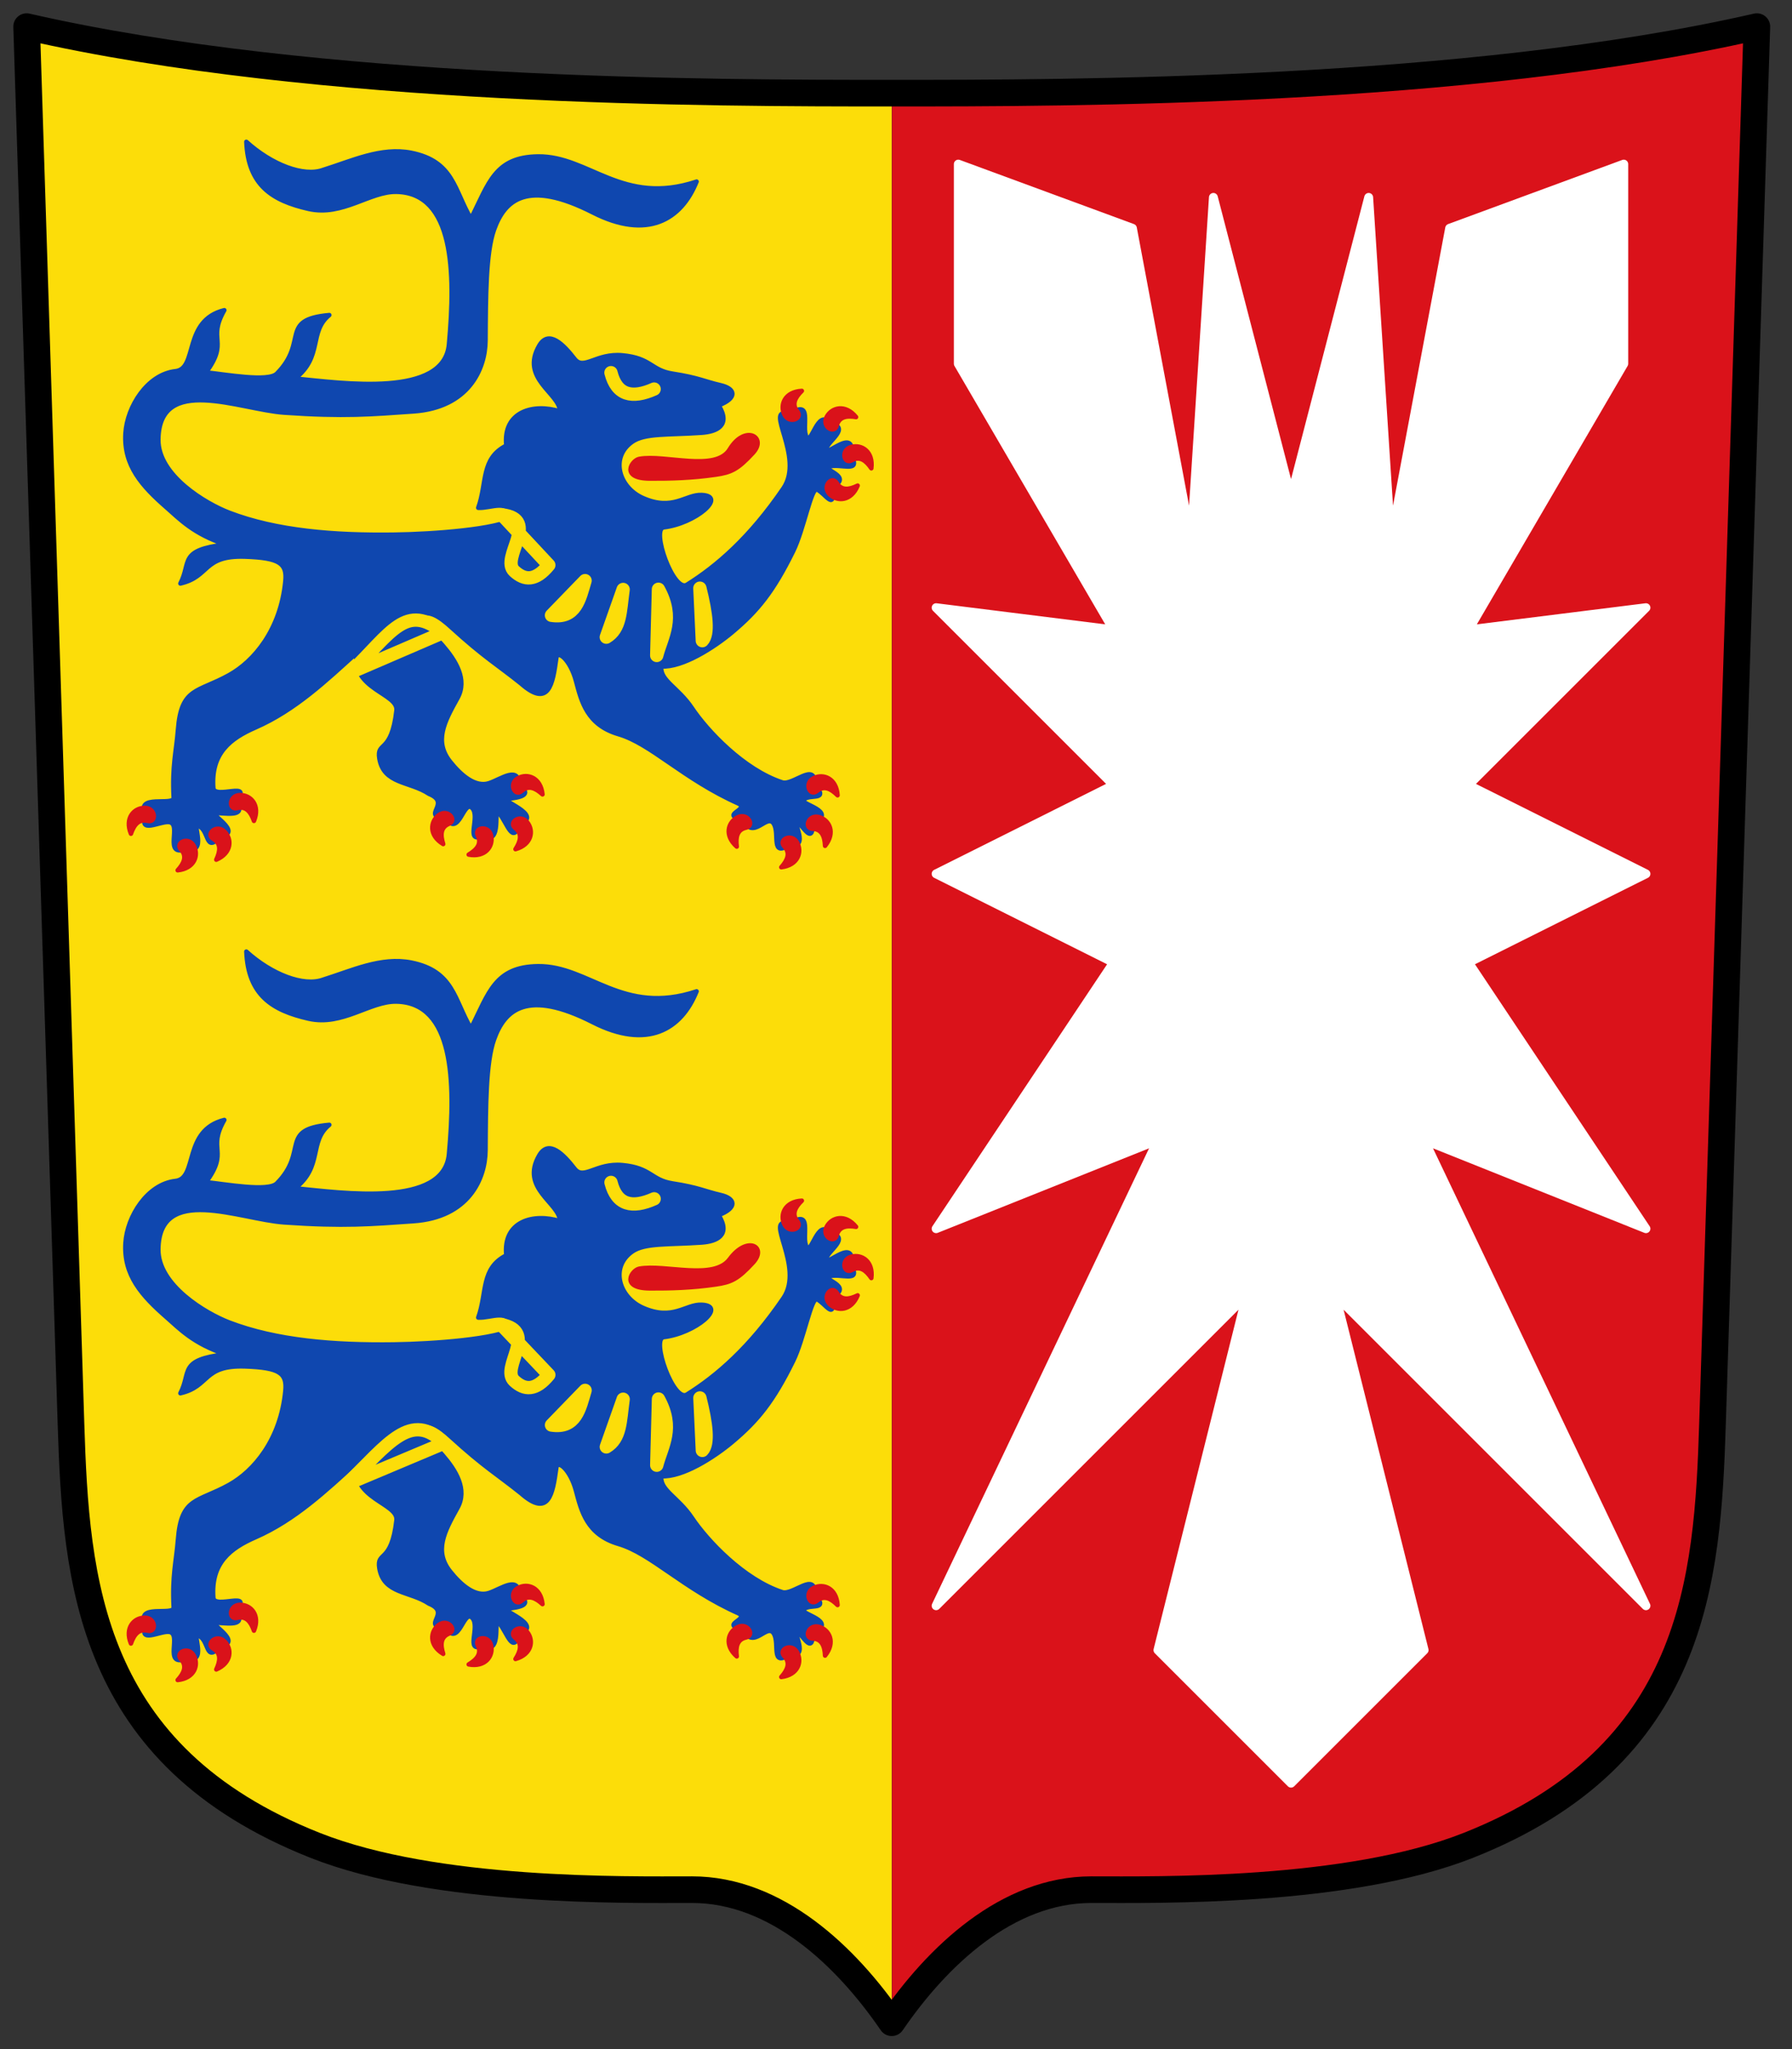
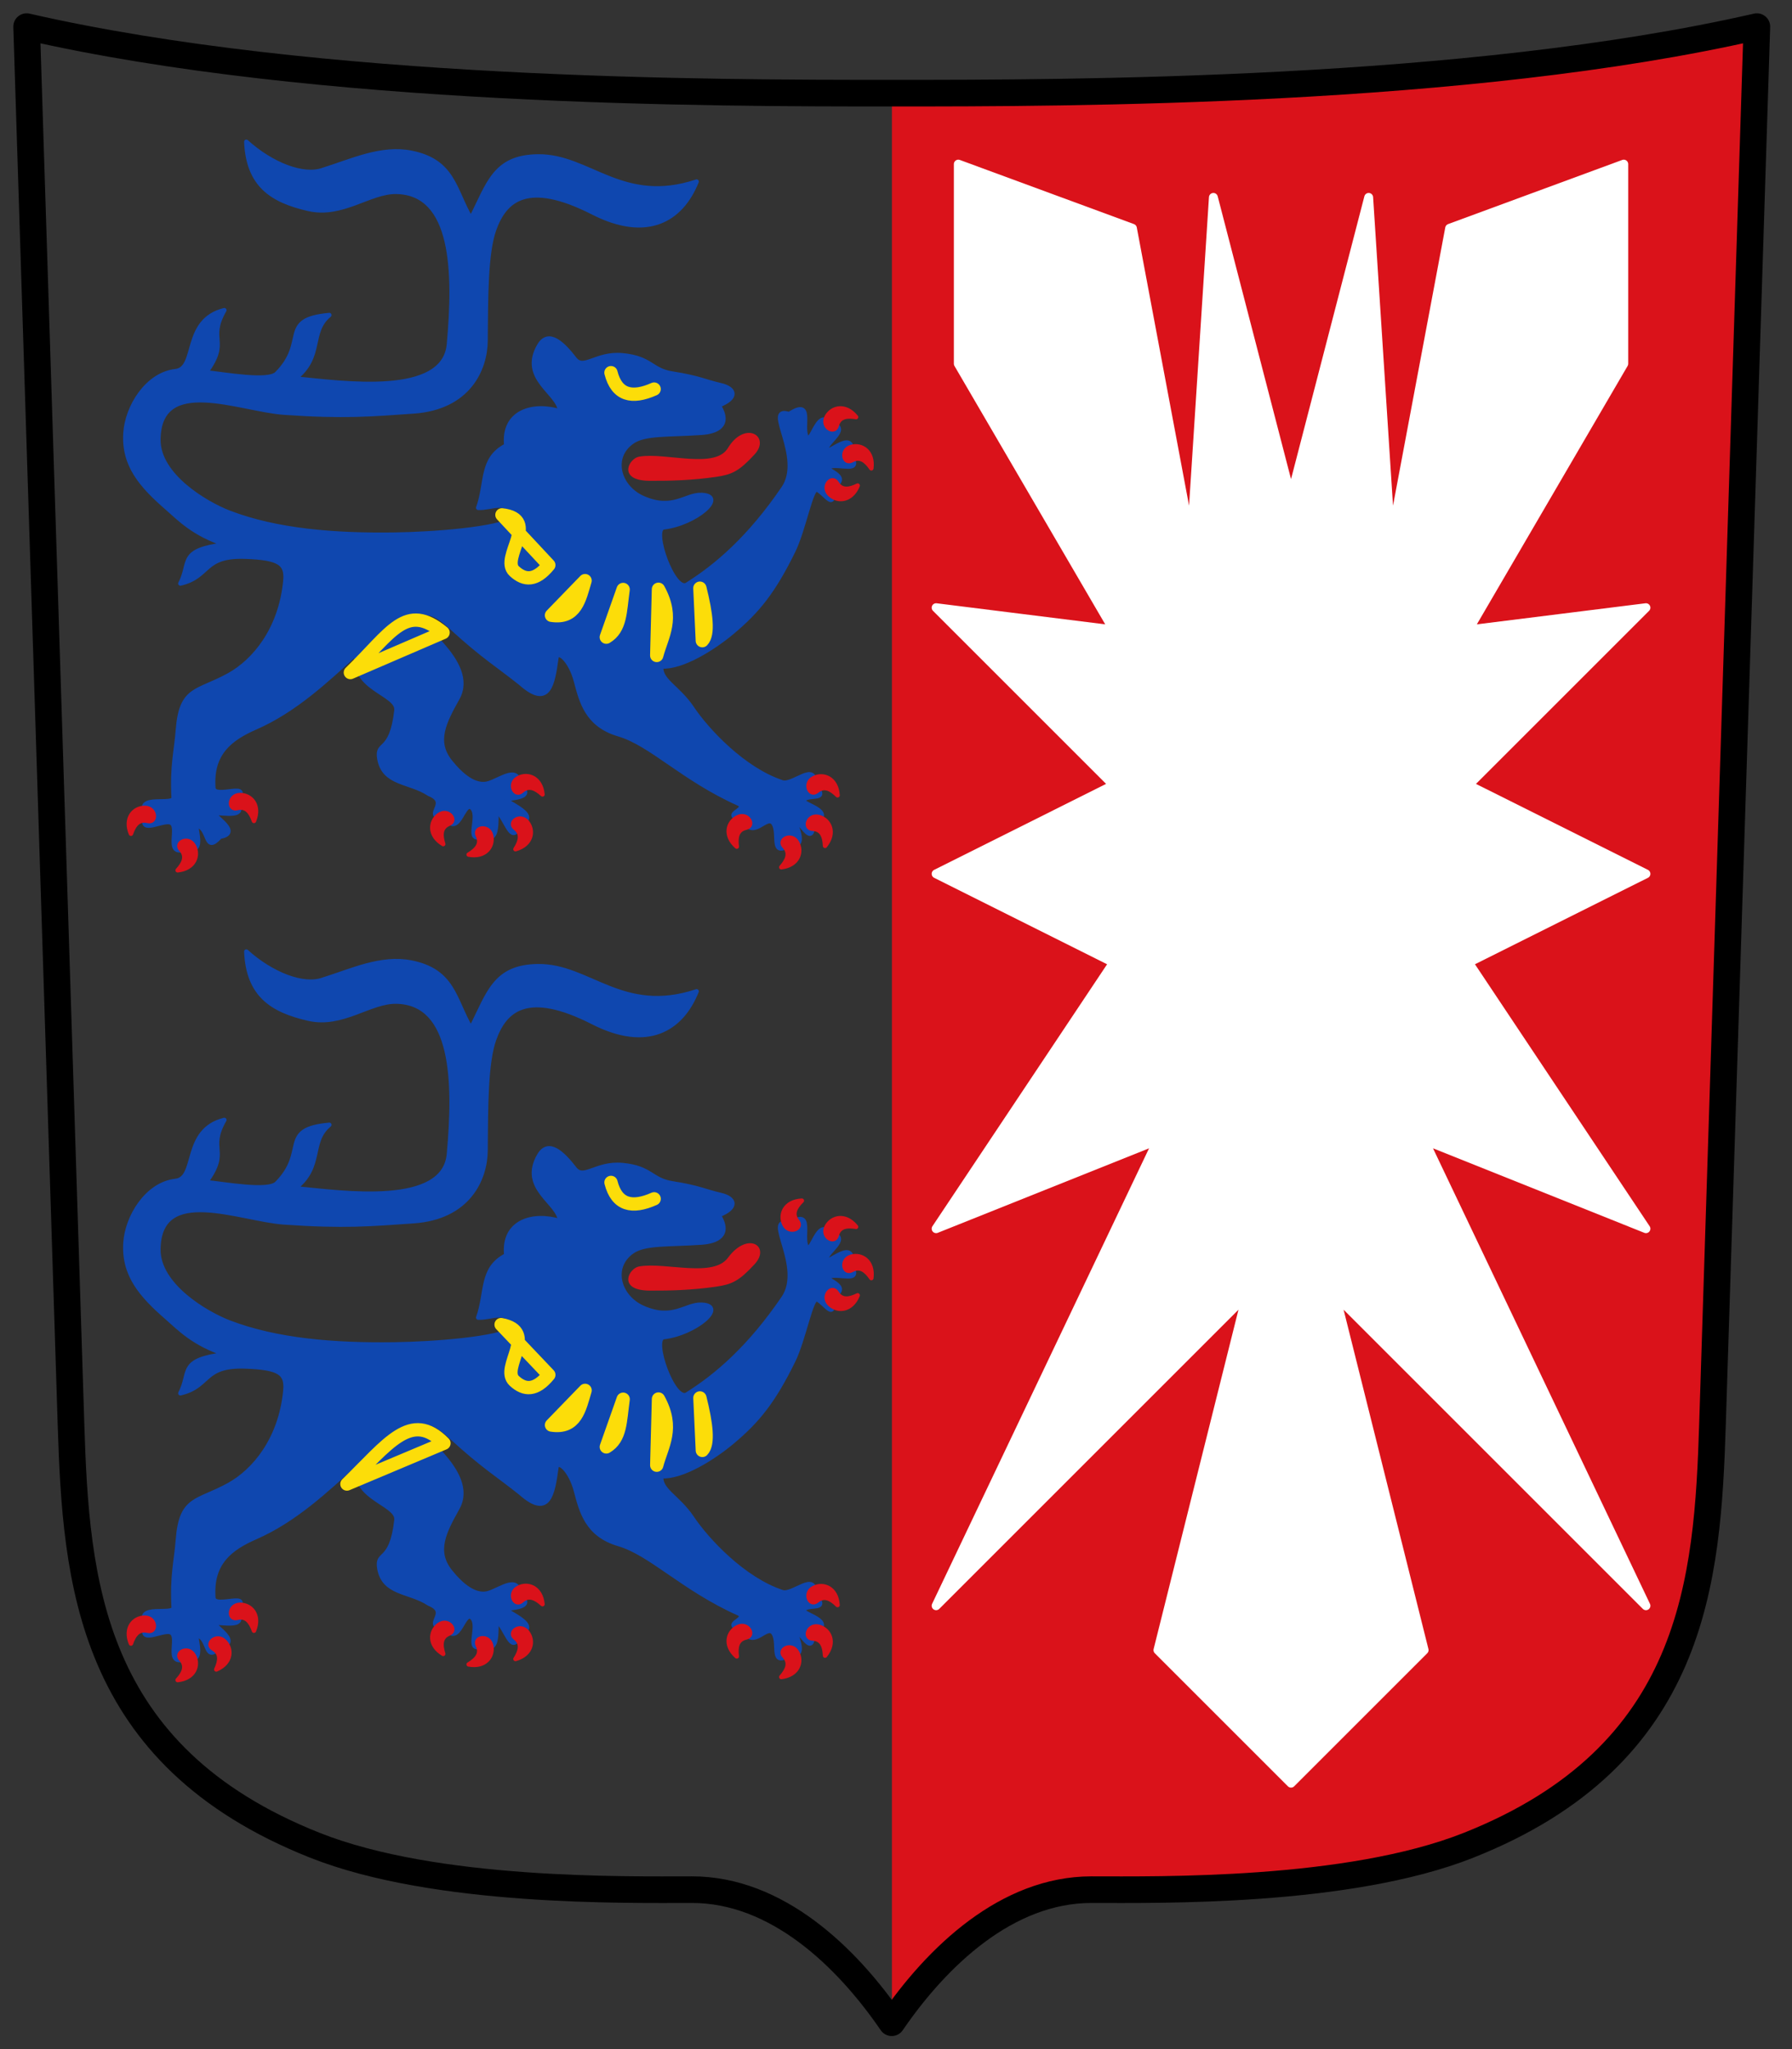
<svg xmlns="http://www.w3.org/2000/svg" width="153" height="175" viewBox="0 0 153 175" fill="none">
  <rect x="0" y="0" width="153" height="175" fill="#333333" stroke="none" />
-   <path fill-rule="evenodd" clip-rule="evenodd" d="M76.136 8.644C60.985 8.644 27.076 8.644 2.273 2.962L6.061 122.28C6.486 135.666 7.547 150.591 26.894 158.265C37.197 162.351 53.409 162.053 59.091 162.053C64.773 162.053 72.248 167.734 76.136 173.416" fill="#FCDD09" />
  <path fill-rule="evenodd" clip-rule="evenodd" d="M76.152 8.643C91.303 8.643 125.212 8.643 150.015 2.961L146.227 122.279C145.802 135.666 144.741 150.59 125.394 158.264C115.091 162.35 98.879 162.052 93.197 162.052C87.515 162.052 80.04 167.734 76.152 173.416" fill="#DA121A" />
  <path fill-rule="evenodd" clip-rule="evenodd" d="M150 2.273L146.212 121.591C145.787 134.977 144.726 149.901 125.379 157.576C115.076 161.662 98.864 161.364 93.182 161.364C85.985 161.364 80.025 167.045 76.136 172.727C72.248 167.045 66.288 161.364 59.091 161.364C53.409 161.364 37.197 161.662 26.894 157.576C7.545 149.903 6.486 134.976 6.061 121.591L2.273 2.273C27.076 7.955 60.985 7.955 76.136 7.955C91.288 7.955 125.197 7.955 150 2.273Z" stroke="black" stroke-width="2.273" stroke-linecap="round" stroke-linejoin="round" />
  <path fill-rule="evenodd" clip-rule="evenodd" d="M103.599 16.856L101.705 46.212L96.686 19.492L81.819 14.014V31.059L95.076 53.786L79.925 51.892L95.076 67.044L79.925 74.62L95.076 82.195L79.925 104.923L98.864 97.347L79.925 137.12L106.44 110.605L98.864 140.908L110.228 152.271L121.591 140.908L114.016 110.605L140.531 137.12L121.591 97.347L140.531 104.923L125.379 82.195L140.531 74.62L125.379 67.044L140.531 51.892L125.379 53.786L138.637 31.059V14.014L123.769 19.492L118.751 46.212L116.857 16.856L110.228 42.424L103.599 16.856Z" fill="white" stroke="white" stroke-width="0.758" stroke-linecap="round" stroke-linejoin="round" />
  <path fill-rule="evenodd" clip-rule="evenodd" d="M59.477 84.655C53.142 86.765 50.292 82.458 45.94 82.507C42.243 82.548 41.743 84.791 40.209 87.821C38.769 85.368 38.733 82.912 35.102 82.195C32.539 81.688 30.032 82.895 27.597 83.653C25.919 84.277 23.18 83.202 21.031 81.257C21.188 84.968 23.22 86.275 26.345 86.988C29.244 87.648 31.58 85.482 33.85 85.529C38.737 85.631 38.9 92.313 38.331 98.554C37.915 103.133 29.274 101.868 25.198 101.471C27.596 99.594 26.346 97.502 28.117 96.053C23.786 96.442 26.374 98.298 23.635 101.054C22.898 101.797 19.191 101.105 17.59 100.95C19.589 98.241 17.671 98.241 19.153 95.636C15.592 96.511 16.92 100.632 14.983 100.846C12.577 101.112 10.843 103.88 10.71 106.16C10.55 108.896 12.086 110.627 14.253 112.516C15.317 113.444 16.522 114.753 19.256 115.642C15.213 116.128 16.353 117.137 15.4 118.976C17.951 118.395 17.288 116.558 20.924 116.684C23.895 116.787 24.508 117.268 24.364 118.769C23.961 122.943 21.68 125.617 19.569 126.791C16.84 128.31 15.473 127.817 15.191 131.48C15.049 133.324 14.682 134.545 14.827 137.263C14.868 138.044 11.422 136.864 12.482 138.774C11.768 140.379 13.629 139.279 14.41 139.347C15.612 139.452 13.853 142.404 15.921 141.639C17.748 142.109 16.38 139.463 16.911 139.659C17.914 140.029 17.491 142.051 18.788 140.597C20.9 140.235 17.584 138.505 18.423 138.565C19.887 138.67 20.963 138.808 20.142 137.523C21.677 135.789 18.288 137.45 18.214 136.429C18 133.469 19.664 132.211 21.81 131.272C25.192 129.79 27.833 127.278 30.462 124.895C29.944 128.016 34.013 128.351 33.849 129.813C33.426 133.574 32.133 132.412 32.389 133.925C32.763 136.13 34.981 135.844 36.628 136.943C38.609 137.743 35.855 138.885 38.061 139.017C39.197 140.714 39.571 137.395 40.311 138.148C41.045 138.897 39.652 141.217 41.218 140.525C42.98 141.464 42.036 137.834 42.604 138.565C43.372 139.555 43.762 141.272 44.381 139.521C46.48 138.713 42.456 137.465 43.364 137.363C44.342 137.253 45.517 137.056 44.333 136.223C44.309 134.485 42.801 135.681 41.757 136.025C40.593 136.409 39.365 135.359 38.434 134.188C37.06 132.459 37.922 130.807 39.06 128.77C40.824 125.61 34.957 122.217 35.829 121.684C36.625 121.198 37.551 121.823 38.539 122.726C41.323 125.27 42.511 125.936 44.48 127.52C46.87 129.626 47.192 127.578 47.502 125.331C47.602 124.612 48.697 125.498 49.178 127.309C49.637 129.036 50.111 131.057 52.818 131.848C55.589 132.657 58.331 135.662 63.083 137.783C63.986 138.315 61.39 138.718 63.439 139.14C64.323 140.99 65.491 138.524 66.074 139.509C66.586 140.375 65.765 142.418 67.448 141.248C69.145 141.638 67.636 139.213 68.036 139.347C68.503 139.505 69.362 141.4 69.408 139.506C71.632 138.37 68.212 137.86 68.624 137.434C69.146 136.896 70.837 137.629 69.543 136.122C69.651 134.155 67.696 136.257 66.784 135.958C63.485 134.875 60.36 131.532 59.072 129.602C57.904 127.853 56.314 127.24 56.466 126.059C58.272 126.168 60.952 124.448 62.511 123.142C64.698 121.31 66.027 119.659 67.722 116.212C68.622 114.383 69.267 110.728 69.755 110.951C70.446 111.266 71.371 112.897 71.006 110.742C72.961 109.847 70.099 109.244 70.758 109.008C71.699 108.67 73.573 109.61 72.673 108.086C73.106 105.468 70.423 108.269 70.536 107.512C70.644 106.794 72.742 105.661 70.801 105.259C69.832 104.044 69.268 107.175 68.869 106.47C68.376 105.601 69.479 103.133 67.373 104.515C65.116 103.771 68.726 108.152 66.888 110.847C64 115.081 61.191 117.489 58.654 119.078C57.51 119.794 55.565 114.313 56.674 114.181C59.372 113.859 62.131 111.51 59.905 111.416C58.523 111.357 57.468 112.806 54.902 111.68C52.832 110.771 52.091 108.214 53.964 106.887C55.046 106.12 57.042 106.306 59.905 106.105C61.187 106.015 62.427 105.49 61.364 103.761C62.982 103.136 62.806 102.335 61.52 102.042C60.131 101.724 59.702 101.411 57.403 101.052C55.584 100.767 55.61 99.716 53.13 99.489C50.897 99.285 49.839 100.798 49.065 99.802C48.102 98.561 46.854 97.274 46.042 98.654C44.379 101.487 47.78 102.72 47.814 104.28C45.575 103.571 42.92 104.26 43.227 107.198C41.042 108.309 41.603 110.358 40.83 112.512C41.938 112.589 43.497 111.618 43.853 113.45C42.503 114.342 37.059 114.758 33.638 114.805C28.531 114.875 23.614 114.483 19.566 112.929C17.577 112.164 13.483 109.754 13.521 106.677C13.591 101.081 20.455 104.12 24.257 104.386C29.428 104.746 31.694 104.531 35.306 104.281C39.994 103.957 41.44 100.677 41.456 98.238C41.48 94.508 41.479 90.736 42.185 88.757C43.087 86.23 45.005 84.434 50.628 87.298C55.253 89.654 58.166 87.931 59.475 84.654L59.477 84.655Z" fill="#0F47AF" stroke="#0F47AF" stroke-width="0.379" stroke-linecap="round" stroke-linejoin="round" />
  <path d="M52.166 100.971C52.658 102.911 53.971 103.208 55.851 102.371M29.621 126.727C33.129 123.311 35.105 120.4 37.904 123.241L29.621 126.727ZM59.758 119.374C60.316 121.602 60.515 123.291 59.966 123.856L59.758 119.374ZM56.22 119.466C57.589 121.958 56.525 123.408 56.072 125.119L56.22 119.466ZM53.205 119.484C52.943 121.385 52.997 122.823 51.767 123.556L53.205 119.484ZM49.955 118.729C49.491 120.289 49.166 122.011 47.088 121.689L49.955 118.729ZM42.783 113.112C46.026 113.707 42.68 116.784 43.911 117.919C44.79 118.728 45.725 118.789 46.859 117.403L42.783 113.112Z" stroke="#FCDD09" stroke-width="1.136" stroke-linecap="round" stroke-linejoin="round" />
  <path d="M11.179 140.348C10.628 139.006 11.445 138.138 12.356 138.14C13.318 138.141 13.367 139.441 12.611 139.253C11.841 139.06 11.445 139.59 11.179 140.348Z" fill="#DA121A" stroke="#DA121A" stroke-width="0.379" stroke-linecap="round" stroke-linejoin="round" />
  <path d="M15.167 143.466C16.61 143.312 16.985 142.181 16.55 141.38C16.092 140.534 14.924 141.11 15.45 141.685C15.985 142.27 15.707 142.871 15.167 143.466Z" fill="#DA121A" stroke="#DA121A" stroke-width="0.379" stroke-linecap="round" stroke-linejoin="round" />
  <path d="M18.465 142.561C19.797 141.984 19.818 140.792 19.164 140.157C18.475 139.487 17.532 140.384 18.204 140.776C18.89 141.176 18.804 141.831 18.465 142.561H18.465Z" fill="#DA121A" stroke="#DA121A" stroke-width="0.379" stroke-linecap="round" stroke-linejoin="round" />
  <path d="M21.682 139.25C22.233 137.908 21.415 137.04 20.505 137.041C19.542 137.042 19.494 138.343 20.249 138.154C21.019 137.962 21.416 138.492 21.682 139.25Z" fill="#DA121A" stroke="#DA121A" stroke-width="0.379" stroke-linecap="round" stroke-linejoin="round" />
  <path d="M73.227 110.614C72.678 111.957 71.486 112.002 70.838 111.362C70.153 110.686 71.031 109.725 71.437 110.39C71.851 111.067 72.505 110.967 73.227 110.614Z" fill="#DA121A" stroke="#DA121A" stroke-width="0.379" stroke-linecap="round" stroke-linejoin="round" />
  <path d="M74.394 109.14C74.576 107.7 73.561 107.076 72.682 107.314C71.753 107.566 72.045 108.833 72.725 108.454C73.419 108.068 73.939 108.476 74.394 109.139V109.14Z" fill="#DA121A" stroke="#DA121A" stroke-width="0.379" stroke-linecap="round" stroke-linejoin="round" />
  <path d="M73.091 104.765C72.179 103.636 71.025 103.935 70.588 104.734C70.126 105.577 71.242 106.246 71.441 105.491C71.642 104.724 72.298 104.632 73.091 104.763V104.765Z" fill="#DA121A" stroke="#DA121A" stroke-width="0.379" stroke-linecap="round" stroke-linejoin="round" />
  <path d="M68.462 102.53C67.012 102.601 66.573 103.709 66.961 104.533C67.37 105.403 68.568 104.896 68.077 104.292C67.576 103.676 67.888 103.093 68.462 102.53Z" fill="#DA121A" stroke="#DA121A" stroke-width="0.379" stroke-linecap="round" stroke-linejoin="round" />
  <path d="M46.318 136.985C46.17 135.541 45.039 135.162 44.237 135.594C43.389 136.049 43.961 137.219 44.538 136.695C45.125 136.162 45.725 136.442 46.318 136.985Z" fill="#DA121A" stroke="#DA121A" stroke-width="0.379" stroke-linecap="round" stroke-linejoin="round" />
  <path d="M44.011 141.667C45.408 141.27 45.585 140.092 45.022 139.375C44.426 138.62 43.373 139.384 43.989 139.862C44.615 140.348 44.444 140.987 44.012 141.665L44.011 141.667Z" fill="#DA121A" stroke="#DA121A" stroke-width="0.379" stroke-linecap="round" stroke-linejoin="round" />
  <path d="M40.015 142.129C41.442 142.394 42.125 141.416 41.938 140.525C41.739 139.584 40.456 139.802 40.797 140.503C41.143 141.217 40.705 141.713 40.017 142.129H40.015Z" fill="#DA121A" stroke="#DA121A" stroke-width="0.379" stroke-linecap="round" stroke-linejoin="round" />
  <path d="M37.841 141.231C36.597 140.484 36.733 139.3 37.464 138.757C38.236 138.183 39.053 139.197 38.334 139.497C37.602 139.803 37.601 140.464 37.841 141.231Z" fill="#DA121A" stroke="#DA121A" stroke-width="0.379" stroke-linecap="round" stroke-linejoin="round" />
  <path d="M62.905 141.447C61.814 140.49 62.16 139.349 62.977 138.945C63.839 138.518 64.461 139.661 63.7 139.828C62.925 139.998 62.806 140.649 62.905 141.447Z" fill="#DA121A" stroke="#DA121A" stroke-width="0.379" stroke-linecap="round" stroke-linejoin="round" />
  <path d="M66.705 143.205C68.145 143.028 68.502 141.89 68.055 141.097C67.583 140.259 66.425 140.853 66.959 141.419C67.504 141.997 67.236 142.601 66.705 143.205Z" fill="#DA121A" stroke="#DA121A" stroke-width="0.379" stroke-linecap="round" stroke-linejoin="round" />
  <path d="M70.443 141.379C71.355 140.25 70.82 139.185 69.947 138.926C69.024 138.652 68.606 139.884 69.384 139.919C70.177 139.955 70.405 140.576 70.443 141.379V141.379Z" fill="#DA121A" stroke="#DA121A" stroke-width="0.379" stroke-linecap="round" stroke-linejoin="round" />
  <path d="M71.511 137.061C71.42 135.612 70.305 135.189 69.486 135.589C68.622 136.01 69.147 137.201 69.744 136.701C70.352 136.192 70.94 136.495 71.511 137.061Z" fill="#DA121A" stroke="#DA121A" stroke-width="0.379" stroke-linecap="round" stroke-linejoin="round" />
  <path d="M54.58 108.337C56.797 107.933 60.936 109.374 62.305 107.516C63.813 105.47 65.531 106.476 64.285 107.829C62.982 109.244 62.414 109.497 61.106 109.686C59.073 109.981 57.249 110.028 55.487 110.02C52.91 110.01 53.951 108.451 54.58 108.337Z" fill="#DA121A" stroke="#DA121A" stroke-width="0.379" stroke-linecap="round" stroke-linejoin="round" />
  <path fill-rule="evenodd" clip-rule="evenodd" d="M59.477 15.507C53.142 17.616 50.292 13.309 45.94 13.358C42.243 13.4 41.743 15.642 40.209 18.673C38.769 16.22 38.733 13.764 35.102 13.046C32.539 12.54 30.032 13.747 27.597 14.505C25.919 15.129 23.18 14.053 21.031 12.108C21.188 15.819 23.22 17.127 26.345 17.839C29.244 18.5 31.58 16.334 33.85 16.381C38.737 16.482 38.9 23.164 38.331 29.405C37.915 33.985 29.274 32.719 25.198 32.323C27.596 30.445 26.346 28.354 28.117 26.904C23.786 27.293 26.374 29.15 23.635 31.906C22.898 32.648 19.191 31.957 17.59 31.802C19.589 29.093 17.671 29.093 19.153 26.488C15.592 27.363 16.92 31.483 14.983 31.697C12.577 31.963 10.843 34.731 10.71 37.012C10.55 39.747 12.086 41.479 14.253 43.368C15.317 44.295 16.522 45.604 19.256 46.494C15.213 46.979 16.353 47.988 15.4 49.828C17.951 49.246 17.288 47.41 20.924 47.536C23.895 47.639 24.508 48.12 24.364 49.62C23.961 53.794 21.68 56.469 19.569 57.643C16.84 59.162 15.473 58.669 15.191 62.331C15.049 64.176 14.682 65.397 14.826 68.114C14.868 68.895 11.422 67.715 12.482 69.625C11.768 71.23 13.629 70.13 14.41 70.198C15.612 70.303 13.853 73.255 15.921 72.49C17.748 72.96 16.38 70.315 16.911 70.511C17.914 70.88 17.491 72.903 18.788 71.448C20.9 71.087 17.584 69.356 18.423 69.417C19.887 69.522 20.963 69.66 20.142 68.375C21.677 66.641 18.288 68.301 18.214 67.281C18 64.32 19.664 63.063 21.81 62.123C25.192 60.642 27.833 58.13 30.462 55.747C29.944 58.867 34.013 59.203 33.849 60.664C33.426 64.426 32.133 63.263 32.389 64.776C32.763 66.981 34.981 66.695 36.628 67.794C38.609 68.594 35.855 69.737 38.061 69.868C39.197 71.566 39.571 68.246 40.311 69C41.045 69.749 39.652 72.069 41.218 71.376C42.98 72.316 42.036 68.685 42.604 69.417C43.372 70.406 43.762 72.123 44.381 70.372C46.48 69.564 42.456 68.317 43.364 68.215C44.342 68.105 45.517 67.907 44.333 67.075C44.309 65.336 42.801 66.533 41.757 66.876C40.593 67.261 39.365 66.21 38.434 65.039C37.06 63.311 37.922 61.658 39.06 59.621C40.824 56.461 34.957 53.068 35.829 52.536C36.625 52.049 37.551 52.675 38.539 53.578C41.323 56.122 42.511 56.788 44.48 58.371C46.87 60.478 47.192 58.429 47.502 56.183C47.602 55.463 48.697 56.349 49.178 58.16C49.637 59.887 50.111 61.908 52.818 62.699C55.589 63.508 58.331 66.513 63.083 68.634C63.986 69.166 61.39 69.569 63.439 69.991C64.323 71.842 65.491 69.375 66.074 70.361C66.586 71.226 65.765 73.269 67.448 72.099C69.145 72.489 67.636 70.064 68.036 70.198C68.503 70.356 69.362 72.251 69.408 70.357C71.632 69.222 68.212 68.711 68.624 68.286C69.146 67.747 70.837 68.48 69.543 66.973C69.651 65.006 67.696 67.108 66.784 66.809C63.485 65.726 60.36 62.383 59.072 60.453C57.904 58.704 56.314 58.091 56.466 56.91C58.272 57.019 60.952 55.299 62.511 53.993C64.698 52.161 66.027 50.51 67.722 47.064C68.622 45.234 69.267 41.58 69.755 41.802C70.446 42.117 71.371 43.748 71.006 41.594C72.961 40.698 70.099 40.096 70.758 39.859C71.699 39.521 73.573 40.461 72.673 38.937C73.106 36.319 70.423 39.12 70.536 38.364C70.644 37.645 72.742 36.512 70.801 36.111C69.832 34.895 69.268 38.026 68.869 37.322C68.376 36.453 69.479 33.984 67.373 35.366C65.116 34.622 68.726 39.003 66.888 41.698C64 45.932 61.191 48.34 58.654 49.929C57.51 50.645 55.565 45.164 56.674 45.032C59.372 44.71 62.131 42.361 59.905 42.267C58.523 42.208 57.468 43.658 54.902 42.531C52.832 41.622 52.091 39.065 53.964 37.738C55.046 36.971 57.042 37.158 59.905 36.956C61.187 36.866 62.427 36.341 61.364 34.612C62.982 33.987 62.806 33.186 61.52 32.893C60.131 32.575 59.702 32.263 57.403 31.903C55.584 31.619 55.61 30.567 53.13 30.34C50.897 30.136 49.839 31.649 49.065 30.653C48.102 29.412 46.854 28.125 46.042 29.505C44.379 32.338 47.78 33.572 47.814 35.131C45.575 34.422 42.92 35.111 43.227 38.049C41.042 39.16 41.603 41.209 40.83 43.363C41.938 43.441 43.497 42.469 43.853 44.301C42.503 45.193 37.059 45.609 33.638 45.656C28.531 45.726 23.614 45.334 19.566 43.78C17.577 43.015 13.483 40.606 13.521 37.528C13.591 31.933 20.455 34.971 24.257 35.237C29.428 35.597 31.694 35.383 35.306 35.133C39.994 34.808 41.44 31.528 41.456 29.089C41.48 25.36 41.479 21.587 42.185 19.608C43.087 17.081 45.005 15.285 50.628 18.15C55.253 20.506 58.166 18.783 59.475 15.505L59.477 15.507Z" fill="#0F47AF" stroke="#0F47AF" stroke-width="0.379" stroke-linecap="round" stroke-linejoin="round" />
  <path d="M52.164 31.824C52.656 33.764 53.969 34.061 55.849 33.224M29.914 57.432C33.422 54.015 34.662 51.4 37.829 54.019L29.914 57.432ZM59.756 50.227C60.314 52.455 60.513 54.144 59.964 54.709L59.756 50.227ZM56.218 50.319C57.587 52.811 56.523 54.261 56.071 55.972L56.218 50.319ZM53.203 50.337C52.941 52.238 52.995 53.676 51.765 54.409L53.203 50.337ZM49.953 49.582C49.489 51.142 49.164 52.864 47.086 52.542L49.953 49.582ZM42.855 43.965C46.172 44.339 42.679 47.638 43.91 48.772C44.788 49.581 45.723 49.642 46.858 48.256L42.855 43.965Z" stroke="#FCDD09" stroke-width="1.136" stroke-linecap="round" stroke-linejoin="round" />
  <path d="M11.179 71.197C10.628 69.855 11.445 68.987 12.356 68.988C13.318 68.989 13.367 70.29 12.611 70.101C11.841 69.909 11.445 70.439 11.179 71.197Z" fill="#DA121A" stroke="#DA121A" stroke-width="0.379" stroke-linecap="round" stroke-linejoin="round" />
  <path d="M15.167 74.318C16.61 74.164 16.985 73.033 16.55 72.232C16.092 71.387 14.924 71.962 15.45 72.537C15.985 73.123 15.707 73.723 15.167 74.318Z" fill="#DA121A" stroke="#DA121A" stroke-width="0.379" stroke-linecap="round" stroke-linejoin="round" />
-   <path d="M18.465 73.413C19.797 72.836 19.818 71.644 19.164 71.01C18.475 70.339 17.532 71.236 18.204 71.628C18.89 72.028 18.804 72.684 18.465 73.413H18.465Z" fill="#DA121A" stroke="#DA121A" stroke-width="0.379" stroke-linecap="round" stroke-linejoin="round" />
  <path d="M21.682 70.102C22.233 68.76 21.415 67.892 20.505 67.894C19.542 67.895 19.494 69.195 20.249 69.006C21.019 68.814 21.416 69.344 21.682 70.102Z" fill="#DA121A" stroke="#DA121A" stroke-width="0.379" stroke-linecap="round" stroke-linejoin="round" />
  <path d="M73.227 41.466C72.678 42.809 71.486 42.854 70.838 42.214C70.153 41.538 71.031 40.578 71.437 41.242C71.851 41.919 72.505 41.82 73.227 41.466Z" fill="#DA121A" stroke="#DA121A" stroke-width="0.379" stroke-linecap="round" stroke-linejoin="round" />
  <path d="M74.394 39.992C74.576 38.553 73.561 37.928 72.682 38.166C71.753 38.418 72.045 39.685 72.725 39.306C73.419 38.92 73.939 39.329 74.394 39.992V39.992Z" fill="#DA121A" stroke="#DA121A" stroke-width="0.379" stroke-linecap="round" stroke-linejoin="round" />
  <path d="M73.091 35.617C72.179 34.488 71.025 34.787 70.588 35.586C70.126 36.429 71.242 37.098 71.441 36.344C71.642 35.576 72.298 35.484 73.091 35.615V35.617Z" fill="#DA121A" stroke="#DA121A" stroke-width="0.379" stroke-linecap="round" stroke-linejoin="round" />
-   <path d="M68.462 33.379C67.012 33.449 66.573 34.558 66.961 35.381C67.37 36.252 68.568 35.744 68.077 35.141C67.576 34.525 67.888 33.942 68.462 33.379Z" fill="#DA121A" stroke="#DA121A" stroke-width="0.379" stroke-linecap="round" stroke-linejoin="round" />
  <path d="M46.318 67.837C46.17 66.394 45.039 66.015 44.237 66.446C43.389 66.901 43.961 68.071 44.538 67.548C45.125 67.015 45.725 67.294 46.318 67.837Z" fill="#DA121A" stroke="#DA121A" stroke-width="0.379" stroke-linecap="round" stroke-linejoin="round" />
  <path d="M44.011 72.515C45.408 72.119 45.585 70.94 45.022 70.224C44.426 69.468 43.373 70.233 43.989 70.71C44.615 71.197 44.444 71.836 44.012 72.514L44.011 72.515Z" fill="#DA121A" stroke="#DA121A" stroke-width="0.379" stroke-linecap="round" stroke-linejoin="round" />
  <path d="M40.015 72.977C41.442 73.242 42.125 72.265 41.938 71.374C41.739 70.432 40.456 70.65 40.797 71.351C41.143 72.066 40.705 72.561 40.017 72.977H40.015Z" fill="#DA121A" stroke="#DA121A" stroke-width="0.379" stroke-linecap="round" stroke-linejoin="round" />
  <path d="M37.841 72.079C36.597 71.333 36.733 70.148 37.464 69.605C38.236 69.031 39.053 70.045 38.334 70.345C37.602 70.651 37.601 71.312 37.841 72.079Z" fill="#DA121A" stroke="#DA121A" stroke-width="0.379" stroke-linecap="round" stroke-linejoin="round" />
  <path d="M62.905 72.296C61.814 71.338 62.16 70.198 62.977 69.794C63.839 69.367 64.461 70.51 63.7 70.677C62.925 70.847 62.806 71.498 62.905 72.296Z" fill="#DA121A" stroke="#DA121A" stroke-width="0.379" stroke-linecap="round" stroke-linejoin="round" />
  <path d="M66.705 74.057C68.145 73.88 68.502 72.742 68.055 71.949C67.583 71.111 66.425 71.705 66.959 72.272C67.504 72.849 67.236 73.453 66.705 74.057Z" fill="#DA121A" stroke="#DA121A" stroke-width="0.379" stroke-linecap="round" stroke-linejoin="round" />
  <path d="M70.443 72.231C71.355 71.102 70.82 70.037 69.947 69.778C69.024 69.504 68.606 70.736 69.384 70.772C70.177 70.808 70.405 71.428 70.443 72.231V72.231Z" fill="#DA121A" stroke="#DA121A" stroke-width="0.379" stroke-linecap="round" stroke-linejoin="round" />
  <path d="M71.511 67.913C71.42 66.465 70.305 66.042 69.486 66.441C68.622 66.862 69.147 68.053 69.744 67.553C70.352 67.044 70.94 67.347 71.511 67.913Z" fill="#DA121A" stroke="#DA121A" stroke-width="0.379" stroke-linecap="round" stroke-linejoin="round" />
  <path d="M54.58 39.186C56.797 38.782 61.111 40.34 62.305 38.365C63.605 36.214 65.531 37.325 64.285 38.677C62.982 40.092 62.414 40.345 61.106 40.535C59.073 40.83 57.249 40.876 55.487 40.869C52.91 40.858 53.951 39.3 54.58 39.186Z" fill="#DA121A" stroke="#DA121A" stroke-width="0.379" stroke-linecap="round" stroke-linejoin="round" />
</svg>